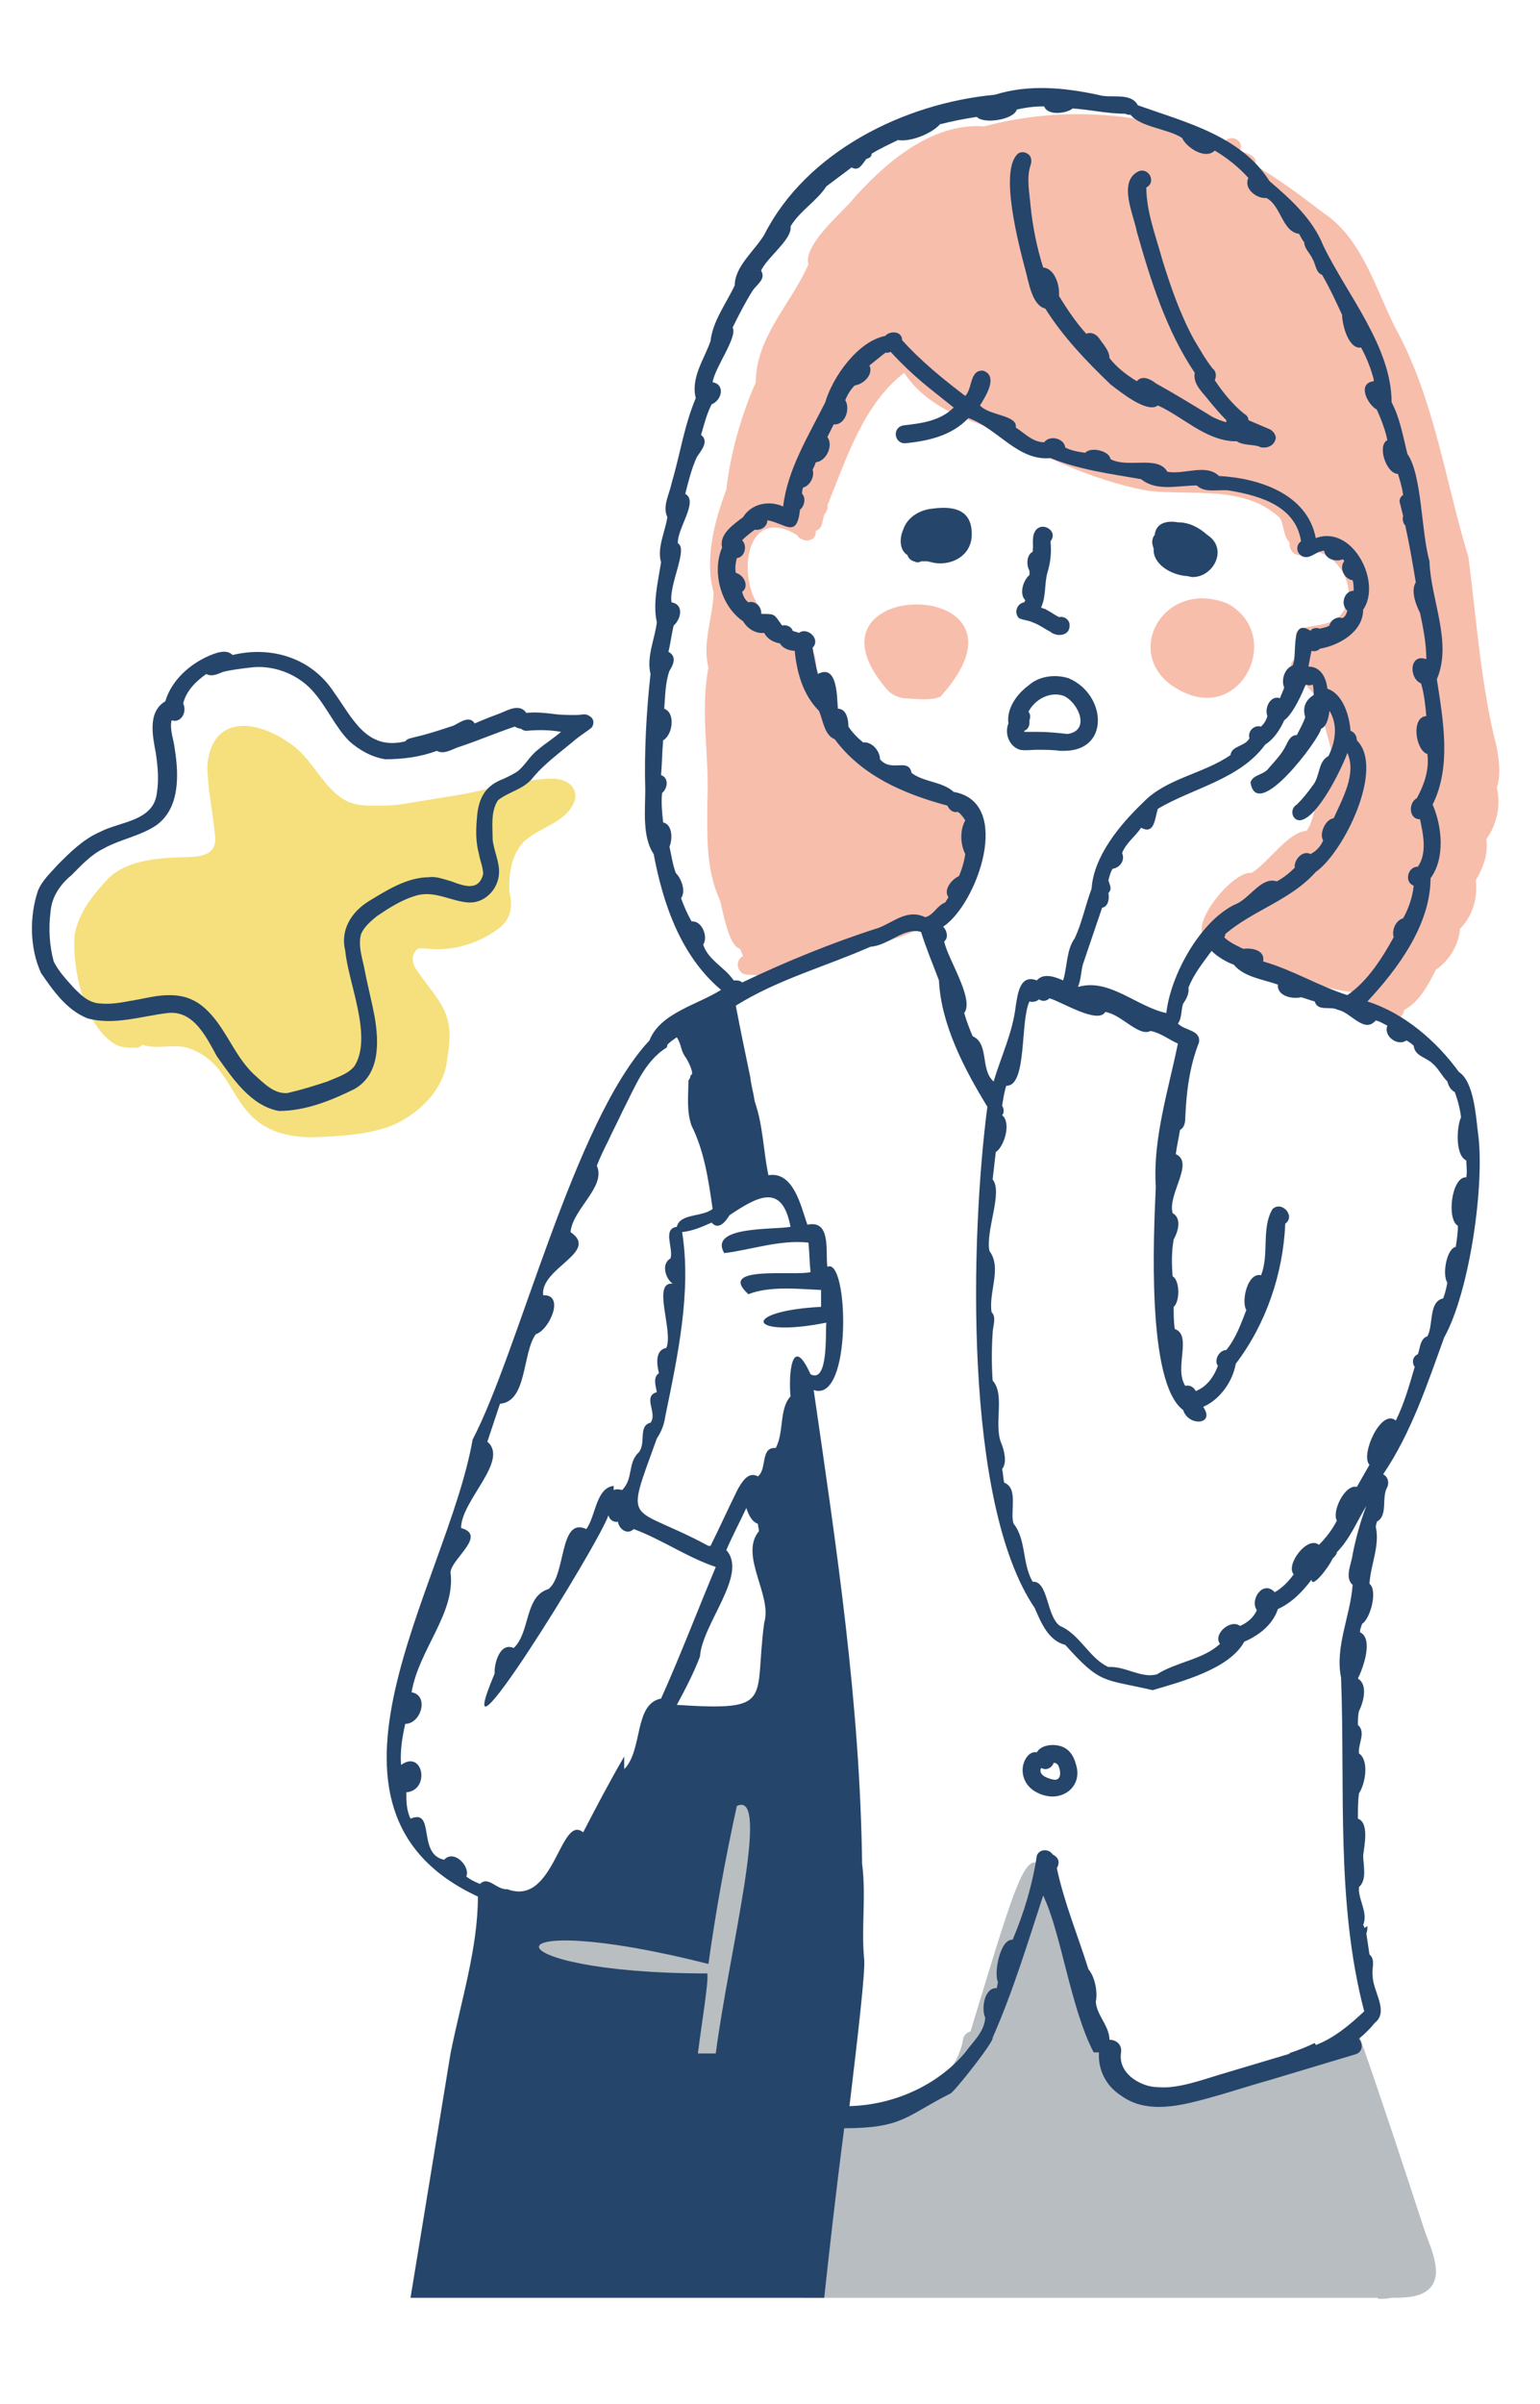
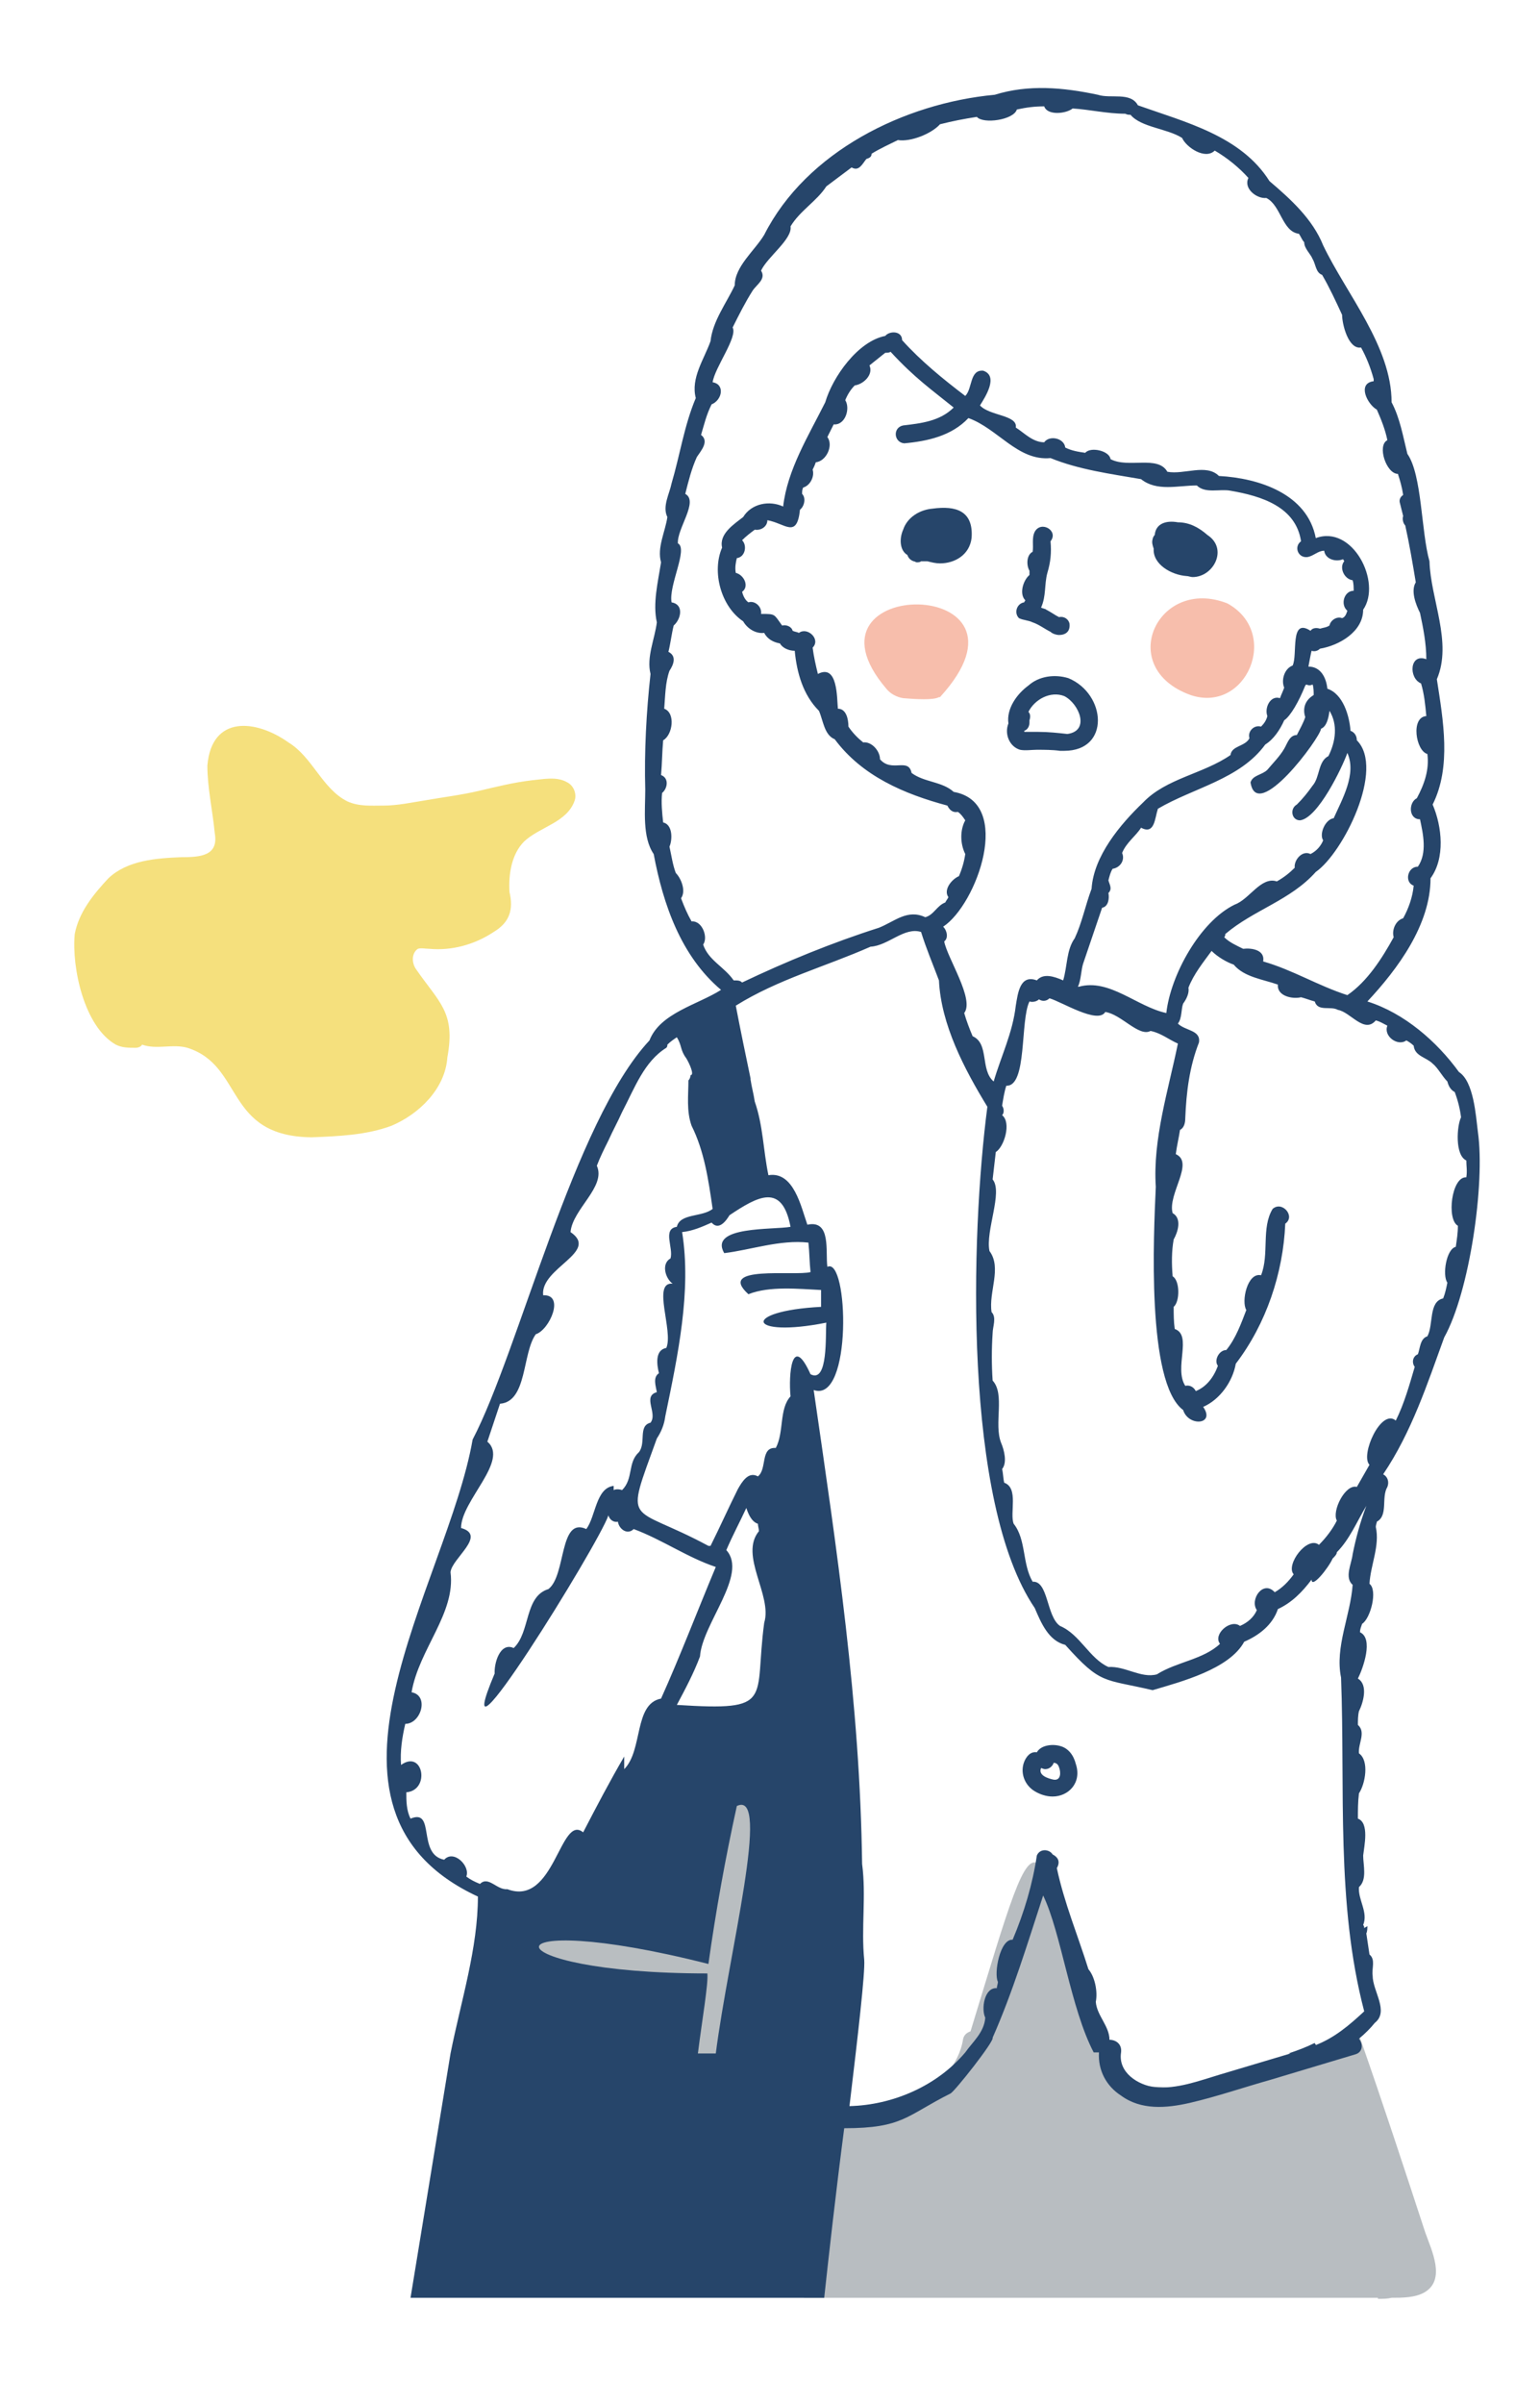
<svg xmlns="http://www.w3.org/2000/svg" version="1.1" id="レイヤー_1" x="0px" y="0px" viewBox="0 0 146.3 228.3" style="enable-background:new 0 0 146.3 228.3;" xml:space="preserve">
  <style type="text/css">
	.st0{fill:#F7BEAC;}
	.st1{fill:#B9BEC1;}
	.st2{fill:#26456A;}
	.st3{fill:#F5E07D;}
	.st4{fill:#B8BDC1;}
</style>
  <g>
    <g>
      <g>
        <g>
          <path class="st0" d="M140.5,56.9c0,0.1,0,0.1,0,0.2C140.5,57,140.5,56.9,140.5,56.9z" />
        </g>
        <path class="st0" d="M85.8,66.3c-0.6-0.1-1.2-0.4-1.6-0.9c-9.2-10.8,15.7-10.8,5.1,0.8c0,0,0,0,0,0c0,0-0.1,0-0.1,0c0,0,0,0,0,0     C88.7,66.5,87,66.4,85.8,66.3z" />
        <path class="st0" d="M113.1,66c-7.2-2.6-3.1-11.3,3.5-8.7C121.7,60.1,118.4,67.8,113.1,66z" />
        <path class="st1" d="M129.1,195c-0.7-1.2-1.8-1.5-3.2-0.5c-0.3,0.2-0.5,0.3-0.8,0.5H129.1z" />
      </g>
      <g>
-         <path class="st2" d="M98.5,28.3C98.5,28.3,98.5,28.3,98.5,28.3c-0.2,3.6,28.2,19.3,22.4,12.5c0.4-0.7-0.6-1.4-1.2-0.8     c-3.9-3.8-5.9-9.1-8.4-13.8v0c0,0,0-0.1,0-0.1c0,0,0,0,0,0c0,0,0-0.1,0-0.1c-0.7-1.9-1.4-3.8-1.9-5.7c-1.2-1.5,0.6-6.7-1.8-5.7     c-1.3,3.9,1.2,8.4,2.4,12.2c0,0,0,0,0,0c0,0.1,0,0.1,0.1,0.2c0.1,0.1,0.1,0.2,0.2,0.4c0,0,0,0,0,0c0,0.1,0,0.1,0.1,0.2     c0,0,0,0,0,0c0,0.1,0,0.1,0.1,0.2c0,0,0,0,0,0c1.1,2.4,2.2,4.8,3.5,7c1,1.8,2.3,3.4,3.5,5.2c-1.8-1.5-4.2-1.4-6.1-2.9     c-2.4-0.4-3.1-5.7-5.6-3.8c-1-0.7-1.9-1.6-2.8-2.4c0,0,0,0,0.1,0.1c-1.9-1-1.3-5.5-4.1-4.9c-1.4-3-3.3-6.3-2.7-9.4     c-2.1-1.4-1.9,2.6-1.3,3.8C95.7,23,97,25.8,98.5,28.3z" />
        <path class="st2" d="M107.6,14.6C107.6,14.6,107.6,14.6,107.6,14.6C107.7,14.6,107.7,14.6,107.6,14.6     C107.7,14.6,107.6,14.6,107.6,14.6z" />
        <path class="st2" d="M109.4,20.2C109.4,20.2,109.4,20.3,109.4,20.2C109.4,20.3,109.4,20.3,109.4,20.2     C109.4,20.3,109.4,20.2,109.4,20.2z" />
        <path class="st2" d="M113.9,34.6C113.9,34.6,113.9,34.6,113.9,34.6C113.9,34.6,113.9,34.5,113.9,34.6     C113.9,34.5,113.9,34.6,113.9,34.6z" />
        <path class="st2" d="M136.5,87.2C136.5,87.2,136.5,87.2,136.5,87.2C136.5,87.2,136.5,87.2,136.5,87.2     C136.5,87.2,136.5,87.2,136.5,87.2z" />
        <path class="st2" d="M66.6,157.3C66.6,157.3,66.6,157.4,66.6,157.3C66.6,157.4,66.6,157.4,66.6,157.3     C66.6,157.4,66.6,157.4,66.6,157.3z" />
        <path class="st2" d="M93,9.7C93,9.7,93,9.7,93,9.7C93,9.7,93,9.7,93,9.7C93,9.7,93,9.7,93,9.7z" />
        <path class="st2" d="M67.6,114.5C67.6,114.5,67.7,114.5,67.6,114.5C67.7,114.5,67.7,114.5,67.6,114.5     C67.7,114.5,67.6,114.5,67.6,114.5z" />
      </g>
      <path class="st3" d="M53.9,74.3c0.6,0.3,0.9,1.1,0.7,1.7c-0.7,2.1-3.3,2.5-4.8,3.9c-1.2,1.2-1.5,3.1-1.4,4.8    c0.4,1.7,0,2.9-1.5,3.8c-1.8,1.2-4,1.8-6.1,1.6c-0.4,0-0.8-0.1-1.1,0c-0.6,0.4-0.6,1.3-0.2,1.9c2.2,3.2,3.8,4.1,3,8.4    c-0.2,3-2.7,5.4-5.3,6.5c-2.4,0.9-5.1,1-7.6,1.1c-8.3-0.1-6.4-6.8-11.8-8.5c-1.4-0.4-2.9,0.2-4.3-0.3c-0.1,0.2-0.4,0.3-0.6,0.3    c-0.7,0-1.3,0-1.9-0.3c-3-1.7-4.2-7.3-3.9-10.5c0.4-2.1,1.8-3.8,3.2-5.3c1.8-1.7,4.5-1.9,6.9-2c1.8,0,3.6-0.1,3.2-2.3    c-0.2-2.1-0.7-4.3-0.7-6.4c0.4-4.8,4.6-4.4,7.7-2.2c2.3,1.4,3.2,4.4,5.6,5.6c1.1,0.5,2.3,0.4,3.4,0.4c1.4,0,2.7-0.3,4-0.5    c1.7-0.3,3.4-0.5,5.1-0.9c1.7-0.4,3.3-0.8,5-1C51.6,74,52.9,73.7,53.9,74.3z" />
-       <path class="st0" d="M142.2,71c0.2,1.2,0.4,2.6,0,3.8c0.4,1.7,0,3.5-1,4.9c0.2,1.4-0.3,2.7-1,3.9c0.2,1.7-0.3,3.4-1.5,4.6    c-0.1,1.5-1,3-2.3,3.9c-0.7,1.4-1.6,3.1-3,3.8c-0.4,2.3-5.5,0.3-4.2-1.6c-5.4-0.5-10-3.1-14.8-5.3c-1.3-1.5,2.9-6.4,4.5-6.1    c1.6-1,3.5-3.9,5.2-4c0.8-0.9,0.6-2.6,1.6-3.2c0.1-0.5,0.2-1.1,0.2-1.6c-0.9-0.6-0.5-2.3,0.6-2.2c0-1.5-1-3-0.7-4.5    c-0.6-1.4-1.9-2.4-3-3.6c0,0,0,0,0,0c-0.3-0.4-0.2-1,0.2-1.2c0-0.6,0-1.3,0.2-1.8c-0.8-2,3.2-0.7,4.3-2.6c1.8-2.2-0.6-6.3-3.4-5.8    c-0.9,0.8-1.7-0.1-1.6-0.9c-0.6-0.6-0.5-1.6-0.9-2.3c-3.4-3.2-8.4-2.1-12.6-2.6c-5.3-1-10.3-3.4-14.9-6c-3.1-0.9-6.4-2.4-8.2-5.2    c-3.9,3-5.5,8.2-7.3,12.6c0.1,0.3-0.1,0.6-0.3,0.9c-0.2,0.5-0.1,1.3-0.8,1.5c0.1,1.1-1.3,1.2-1.8,0.4c-4.8-2.9-5.7,3.8-3.6,6.8    c0.2,0.5,0.7,1.3,0.4,1.8c1.1,0.9,2.3,1.6,3.6,2.2c2-0.5,1.2,2.3,1.6,3.4c0.9,1.6,1.6,3.3,2.8,4.7c3.7,4.9,12.7,5,12.3,7.7    c-0.5,3.5-1,9-4.6,10.5C83.3,90,78,91.3,72.9,92.6c-0.4,0.2-0.8,0-1.2,0c-0.5-0.1-1.1,0.1-1.4-0.4c-0.4-0.5-0.2-1.2,0.3-1.4    c-0.1-0.2-0.2-0.5-0.3-0.7c-1.1-0.3-1.6-3.5-1.9-4.6c-1.4-3-1.2-6.3-1.2-9.5c0.2-4.2-0.7-8.4,0.1-12.6c-0.6-2.3,0.4-4.7,0.5-7.1    c-0.9-3.2,0.1-6.9,1.2-9.8c0.4-3.5,1.4-7,2.8-10.2c0-4.3,3.4-7.5,5-11.2c-0.5-1.7,2.8-4.6,3.9-5.8c3.1-3.6,7.7-7.7,12.8-7.3    c7.5-2,15.6-1.4,22.7,1.7c0.4-1.1,2.1-0.5,1.6,0.6c0,0,0.1,0.1,0.1,0.1c0.6,0.1,1.7,0.5,1.3,1.3c2.3,1.3,4.4,2.9,6.5,4.5    c3.8,2.5,5,7.4,7,11.2c3.6,6.7,4.6,14.3,6.8,21.5C140.3,59.1,140.7,65.2,142.2,71z" />
      <path class="st4" d="M130.9,218.3c0.5,0,0.9,0,1.3-0.1c1,0,2.2,0,3.1-0.5c2.1-1.2,0.7-4,0.1-5.7c-2-6.1-4-12.2-6.1-18.2    c-0.2-0.7-1.2-0.9-1.7-0.4c-4.5,4.5-11,5.1-17,4.8c-1.7-0.1-3.3-0.2-5-0.3c-8-24.8-6-29.2-13.4-5c-0.3,0.1-0.6,0.3-0.7,0.7    c-0.2,1.3-0.8,2.4-1.5,3.2c-0.2,0.1-0.3,0.2-0.4,0.4c-2.8,2.7-7.9,2.9-11.6,2.9c-0.6,0-1,0.5-0.9,1.1c0.1,2.8,0.2,5.5,0.2,8.3    c0.1,2.3,0.5,5.3-0.9,7.3c-0.3,0.4-0.3,1.1,0,1.4H130.9z" />
    </g>
    <g>
      <path class="st2" d="M96.9,71.2c0.5,0.1,1.1,0,1.6,0c0.7,0,1.5,0,2.2,0.1c0.1,0,0.3,0,0.4,0c4.4,0,4-5.4,0.4-6.9    c-1.3-0.4-2.8-0.2-3.8,0.7c-1.1,0.8-2.1,2.2-1.9,3.6C95.4,69.7,95.9,70.9,96.9,71.2z M97.3,69.4c0.3-0.1,0.5-0.4,0.5-0.8    c0-0.1,0-0.2,0-0.2c0.1-0.3,0.1-0.6-0.1-0.8c0.6-1.2,2.1-2,3.4-1.5c1.4,0.7,2.5,3.3,0.3,3.6c-0.9-0.1-1.8-0.2-2.8-0.2    c-0.4,0-0.8,0-1.2,0C97.3,69.5,97.3,69.5,97.3,69.4z" />
      <path class="st2" d="M98.1,59.1c0.6,0.2,1.1,0.6,1.7,0.9c0.2,0.2,0.6,0.3,0.8,0.3c0.6,0,1.1-0.3,1-1.1c-0.1-0.4-0.5-0.7-1-0.6    c-0.4-0.2-0.8-0.5-1.2-0.7c-0.1-0.1-0.3-0.1-0.5-0.2c0.5-1.1,0.3-2.2,0.6-3.3c0.3-1,0.4-1.9,0.3-3c0.8-1-0.9-2-1.5-0.9    c-0.3,0.6-0.1,1.3-0.2,1.9c-0.6,0.3-0.6,1.3-0.3,1.8c0,0.1,0,0.1,0,0.2c0,0.1,0,0.1,0,0.2c-0.6,0.5-1,1.8-0.4,2.4    c0,0.1-0.1,0.1-0.1,0.2c-0.7,0.1-1,1-0.5,1.5C97.2,58.9,97.7,58.9,98.1,59.1z" />
      <path class="st2" d="M112.7,54.7c0.2,0,0.4,0.1,0.6,0.1c2,0,3.4-2.7,1.4-4c-0.8-0.7-1.7-1.2-2.8-1.2c-1.1-0.2-2.1,0.1-2.2,1.2    c-0.1,0.1-0.2,0.3-0.2,0.4c-0.1,0.3,0,0.6,0.1,0.9C109.5,53.6,111.3,54.6,112.7,54.7z" />
      <path class="st2" d="M88.6,48.3c-1.2,0.1-2.4,0.8-2.8,2c-0.4,0.9-0.3,2,0.4,2.4c0.1,0.3,0.3,0.5,0.6,0.6c0.1,0,0.2,0.1,0.3,0.1    c0.1,0,0.3,0,0.4-0.1c0.2,0,0.4,0,0.6,0c0.4,0.1,0.8,0.2,1.2,0.2c1.4,0,2.8-0.8,3-2.4C92.5,48.5,90.8,48,88.6,48.3z" />
-       <path class="st2" d="M99.3,29.3c1.7,2.7,3.9,5,6.2,7.2c0.9,0.7,3.5,2.8,4.5,2c2.4,1.1,4.4,3.2,7.1,3.4c0,0,0,0,0.1,0    c0.1,0,0.2,0,0.3,0c0.5,0.4,1.6,0.3,2.1,0.5c0.2,0.1,0.3,0.1,0.5,0.1c0.5,0,1-0.3,1.1-0.9c0-0.3-0.2-0.6-0.5-0.8    c-0.7-0.3-1.4-0.6-2.1-0.9c0-0.3-0.2-0.5-0.4-0.6c-1.1-0.9-2-2-2.8-3.2c0.2-0.4,0.1-0.9-0.2-1.1c-0.7-0.9-1.2-1.8-1.8-2.8    c-1.3-2.4-2.2-5-3-7.6c-0.6-2.2-1.5-4.5-1.5-6.8c1-0.5,0.2-2-0.8-1.5c-1.9,1-0.4,4.1-0.1,5.7c1.3,4.6,2.8,9.4,5.5,13.4    c-0.2,1.1,0.8,1.9,1.4,2.7c0.5,0.6,1,1.2,1.6,1.8c0,0.1,0,0.1,0,0.2c-0.4-0.1-0.9-0.3-1.3-0.5c-1.8-1.1-3.6-2.2-5.4-3.2    c-0.5-0.4-1.3-0.8-1.8-0.2c-1-0.6-1.9-1.3-2.6-2.2c0-0.7-0.6-1.3-1-1.9c-0.3-0.4-0.8-0.6-1.2-0.4c-1-1.1-1.8-2.3-2.6-3.6    c0.1-1-0.4-2.6-1.5-2.7c-0.6-1.9-1-3.9-1.2-5.9c-0.1-1.2-0.4-2.6,0-3.8c0.1-0.3,0.1-0.5,0-0.8c-0.2-0.4-0.8-0.6-1.2-0.3    c-1.8,1.6,0.1,8.7,0.7,11C97.7,26.6,98,29,99.3,29.3z" />
      <g>
        <path class="st2" d="M45.4,180.1c0,4.9-1.6,9.9-2.6,14.9l-3.8,23.2h39.3c0.4-3.7,1.1-10,1.9-16.1c5.6,0,5.9-1.2,10.1-3.3     c0.4-0.2,4.2-5,4-5.3c1.9-4.3,3.3-8.9,4.8-13.5c1.7,3.5,2.6,10.7,4.8,14.9h0.5c-0.1,1.7,0.7,3.2,2.1,4.1c1.9,1.4,4.3,1.2,6.5,0.7     c2.6-0.6,5.2-1.5,7.7-2.2c2.7-0.8,5.3-1.6,8-2.4c0.8-0.2,0.8-1,0.4-1.5c0.6-0.5,1.1-1,1.5-1.5c1.4-1.1-0.2-3-0.2-4.5     c-0.1-0.7,0.3-1.5-0.3-2c-0.1-0.7-0.2-1.3-0.3-2c0.1-0.2,0.1-0.5,0.1-0.7c-0.1,0.1-0.2,0.1-0.3,0.2c0-0.1,0-0.2-0.1-0.3     c0.5-1.2-0.5-2.4-0.4-3.6c0.8-0.7,0.4-2.1,0.4-3c0.1-0.9,0.6-3.1-0.5-3.5c0-0.8,0-1.6,0.1-2.4c0.6-0.9,1-3.1,0-3.8     c-0.1-0.9,0.7-2-0.1-2.7c0-0.4,0-0.9,0.1-1.3c0.4-0.8,0.9-2.5-0.1-3.1c0.5-1,1.5-3.8,0.2-4.4c0-0.3,0.1-0.5,0.2-0.8     c0.8-0.5,1.5-3.2,0.7-3.8c0.1-1.8,1-3.6,0.6-5.4c0-0.2,0.1-0.4,0.1-0.5c1.1-0.6,0.4-2.3,1-3.3c0.2-0.5,0-1-0.4-1.2     c2.7-4,4.2-8.6,5.8-13c2.4-4.3,3.9-14.6,3.2-19.5c-0.2-1.6-0.4-4.8-1.8-5.7c-2.1-2.9-5.2-5.6-8.7-6.7c2.9-3.1,6-7.3,6-11.7     c1.4-1.9,1.1-4.9,0.2-7c1.8-3.6,1-8,0.4-11.9c1.5-3.5-0.6-7.6-0.7-11.2c-0.8-2.8-0.7-8.2-2.1-10.2c-0.4-1.6-0.7-3.4-1.5-4.9     c0-5.3-4.3-10.3-6.5-14.9c-1-2.5-3.1-4.4-5.1-6.1c-2.7-4.3-8-5.6-12.5-7.2c-0.7-1.3-2.6-0.6-3.8-1C101,8.3,97.7,8,94.5,9     c-8.6,0.8-17.9,5.4-21.9,13.3c-0.9,1.5-2.8,3-2.8,4.8c-0.8,1.7-2.1,3.4-2.3,5.3c-0.6,1.7-1.9,3.5-1.4,5.4     c-1.1,2.6-1.5,5.4-2.3,8.1c-0.2,1-0.9,2.2-0.4,3.2c-0.2,1.4-1,2.9-0.6,4.3c-0.3,1.9-0.8,3.9-0.4,5.7c-0.2,1.6-1,3.3-0.6,4.9     c-0.4,3.6-0.6,7.4-0.5,11c0,1.9-0.3,4.5,0.8,6.1c0.9,4.8,2.6,9.7,6.4,12.9c-2.2,1.4-5.8,2.2-6.8,4.8     c-7.2,7.7-12.4,29.5-16.8,37.9C42.5,150.5,27.5,171.8,45.4,180.1z M72.6,154.1c-1,7.4,1.1,8.4-8.3,7.8c0.8-1.5,1.6-3,2.2-4.6     c0.2-3.1,4.6-7.8,2.5-10.1c0.6-1.4,1.3-2.7,1.9-4c0.2,0.6,0.5,1.3,1.1,1.5c0,0.2,0.1,0.5,0.1,0.7     C70.2,147.7,73.4,151.5,72.6,154.1z M128.5,147.6c-0.1,0.9-0.8,2.2,0,2.9c-0.2,2.9-1.7,5.9-1.1,8.8c0.4,10.6-0.5,21.4,2.2,31.7     c-1.4,1.3-2.8,2.5-4.6,3.2c0-0.1-0.1-0.1-0.1-0.2c-0.8,0.4-1.6,0.7-2.5,1h0.2l-6.7,2c-2,0.6-4.1,1.4-6.2,1.2     c-1.6-0.2-3.5-1.4-3.2-3.3c0.1-0.8-0.5-1.2-1.1-1.2c0-1.3-1.2-2.3-1.3-3.6c0.2-1-0.1-2.4-0.7-3.1c-1-3.2-2.3-6.3-3-9.6     c0.4-0.7,0-1.1-0.4-1.3c-0.3-0.5-1.2-0.6-1.5,0.1c-0.4,2.7-1.2,5.4-2.3,8c-1.2-0.1-1.8,3.2-1.4,4c0,0.2-0.1,0.4-0.1,0.6     c-1.2-0.1-1.5,2-1.1,2.8c-0.1,1.4-1.2,2.3-1.9,3.3h0c-2.7,3.2-6.9,5-11,5.1c0.8-6.7,1.5-12.7,1.4-13.9c0,0,0,0,0,0     c-0.3-3,0.2-6.1-0.2-9.1c0,0,0,0,0,0c-0.2-15.3-2.4-29.8-4.6-45c3.7,1.3,3.3-12.7,1.3-11.7c-0.2-1.4,0.4-4.5-1.9-4     c-0.6-1.7-1.3-5.1-3.7-4.7c-0.5-2.4-0.5-4.7-1.3-7c0,0,0,0,0,0c-0.1-0.7-0.3-1.4-0.4-2.1c0,0,0-0.1,0-0.1c0,0,0,0,0,0     c-0.4-1.9-1-4.8-1.4-6.9c4-2.5,8.5-3.7,12.8-5.6c1.7-0.1,3.2-1.9,4.8-1.4c0.5,1.6,1.1,3,1.7,4.6c0.2,4.2,2.4,8.4,4.6,12     c-1.6,12.2-2.3,37.6,4.5,47.6c0.6,1.4,1.3,3.1,2.9,3.5c3.4,3.8,3.6,3.2,8.3,4.3c2.7-0.8,7.3-2,8.7-4.6c1.4-0.6,2.7-1.6,3.2-3.1     c1.3-0.6,2.3-1.6,3.2-2.8c0,0.9,1.6-1.1,2-2c0.2-0.2,0.4-0.4,0.4-0.6c1.2-1.2,1.9-2.9,2.8-4.4     C129.2,144.6,128.8,146.1,128.5,147.6z M89.6,88c3.2-2.1,6.7-11.8,1-12.8c-1.1-1-2.8-0.9-4-1.8c-0.3-1.5-1.9,0-3-1.3     c0-0.8-0.8-1.7-1.6-1.6c-0.5-0.4-1-0.9-1.4-1.5c0-0.7-0.2-1.7-1-1.7c-0.1-1,0-4.3-1.9-3.3c-0.2-0.8-0.4-1.7-0.5-2.5     c0.8-0.8-0.5-2-1.3-1.4c-0.2-0.1-0.4-0.1-0.6-0.2c-0.1-0.4-0.6-0.6-1-0.5c-0.8-1.1-0.6-1.1-2-1.1c0.1-0.7-0.6-1.3-1.2-1.1     c-0.3-0.2-0.5-0.6-0.6-1c0.7-0.5,0.2-1.6-0.6-1.8c-0.1-0.5,0-1,0.1-1.4c0.8-0.1,1-1.2,0.5-1.7c0.4-0.4,0.8-0.7,1.2-1     c0.6,0.1,1.2-0.3,1.2-0.9c1.7,0.3,2.8,1.8,3.1-1c0.4-0.3,0.6-1.1,0.2-1.5c0-0.2,0-0.4,0.1-0.6c0.7-0.2,1.1-1.1,0.9-1.7     c0.1-0.2,0.2-0.4,0.3-0.7c1-0.1,1.7-1.6,1.1-2.4c0.2-0.4,0.4-0.8,0.6-1.2c1.1,0.1,1.6-1.5,1.1-2.3c0.2-0.5,0.5-1,0.9-1.4     c0.8-0.1,1.8-1,1.4-1.9c0.5-0.4,1-0.8,1.5-1.2c0.2,0,0.4,0,0.5-0.1c2.3,2.5,3.9,3.6,6,5.3c-1.3,1.3-3.1,1.5-4.8,1.7     c-1,0.2-0.9,1.6,0.1,1.7c2.2-0.2,4.5-0.7,6.1-2.4c2.8,1,4.7,4.1,7.8,3.8c2.7,1.1,5.7,1.5,8.6,2c1.5,1.2,3.5,0.6,5.3,0.6     c0.8,0.8,2.2,0.3,3.2,0.5c2.9,0.5,6.2,1.5,6.7,4.8c-0.7,0.5-0.3,1.6,0.6,1.5c0.6-0.1,1-0.6,1.6-0.6c0.1,0.8,1.1,1.1,1.8,0.8     c0,0.1,0.1,0.1,0.1,0.2c-0.5,0.6,0,1.7,0.8,1.8c0.1,0.3,0.1,0.7,0.1,1c-0.9,0-1.3,1.3-0.6,1.9c-0.1,0.3-0.2,0.6-0.5,0.7     c-0.5-0.2-1.1,0.2-1.2,0.7c-0.3,0.2-0.6,0.2-0.9,0.3c-0.3-0.1-0.7-0.1-0.9,0.2c-2-1.3-1.2,2.3-1.7,3.3c-0.8,0.3-1.1,1.4-0.8,2.1     c-0.1,0.3-0.3,0.7-0.4,1c-0.9-0.3-1.5,0.9-1.2,1.7c-0.1,0.4-0.3,0.7-0.6,1c-0.7-0.2-1.3,0.5-1.1,1.1c-0.4,0.8-1.7,0.7-1.8,1.6     c-2.6,1.8-6.1,2.2-8.3,4.5c-2.2,2.1-4.7,5.1-4.9,8.2c-0.6,1.6-0.9,3.2-1.6,4.7c-0.8,1.1-0.7,2.7-1.1,4c-0.9-0.4-1.9-0.7-2.5,0     c-1.6-0.6-1.8,1.2-2,2.4c-0.3,2.6-1.4,4.8-2.1,7.2c-1.3-1.1-0.4-3.6-2-4.3c-0.3-0.7-0.6-1.5-0.8-2.2c1-1.3-1.6-5.2-1.9-6.8     C90.1,89.1,90,88.4,89.6,88z M124,68.1c-0.2,0.6-0.5,1.1-0.8,1.7c-0.7,0-0.9,0.8-1.2,1.3c-0.4,0.7-1.1,1.4-1.6,2     c-0.5,0.5-1.4,0.5-1.6,1.2c0.6,3.9,6.6-4.2,6.7-5.1c0.5-0.2,0.7-0.9,0.8-1.7c0.8,1.3,0.6,2.9-0.1,4.3c-1,0.5-0.8,2-1.5,2.8     c-0.5,0.7-0.9,1.2-1.5,1.8c-0.7,0.4-0.5,1.5,0.3,1.5c1.7-0.2,4-5,4.5-6.4c0.9,2-0.5,4.4-1.3,6.2c-0.8,0.1-1.4,1.5-1,2.1     c-0.2,0.5-0.6,1-1.2,1.3c-0.8-0.4-1.6,0.6-1.5,1.3c-0.5,0.5-1,0.9-1.7,1.3c-1.5-0.5-2.6,1.7-4,2.2c-3.3,1.6-6.1,6.7-6.5,10.3     c-2.8-0.6-5.4-3.3-8.3-2.5c0,0-0.1,0-0.1,0c0.3-0.6,0.3-1.6,0.5-2.2c0.6-1.8,1.2-3.5,1.8-5.3c0.6-0.1,0.7-0.9,0.6-1.4     c0.4-0.4,0.1-0.8,0-1.2c0.1-0.4,0.2-0.8,0.4-1.1c0.7-0.1,1.2-0.8,0.9-1.5c0.4-1,1.3-1.6,1.8-2.4c1.3,0.7,1.3-0.9,1.6-1.8     c3.4-2,7.8-2.8,10.2-6.1c0.8-0.5,1.4-1.4,1.8-2.3c0.6-0.4,1.4-1.8,2-3.3c0,0,0.1-0.1,0.1-0.1c0.2,0.1,0.4,0.1,0.6,0     c0.1,0.3,0.1,0.7,0.1,1C123.8,66.6,123.8,67.5,124,68.1z M130.7,96.9c0.4,0.1,0.7,0.3,1.1,0.5c-0.4,1,1,2,1.8,1.4     c0.2,0.1,0.5,0.3,0.7,0.5c0.1,1,1.2,1.1,1.8,1.7c0.5,0.4,0.9,1.2,1.4,1.7c0.1,0.4,0.3,0.8,0.7,1c0.3,0.8,0.5,1.6,0.6,2.4     c-0.4,0.8-0.6,3.6,0.5,4.1c0,0.5,0.1,1,0,1.6c-1.4-0.1-1.9,4-0.8,4.6c0,0.7-0.1,1.3-0.2,2c-0.9,0.2-1.3,2.7-0.8,3.4     c-0.1,0.5-0.2,1-0.4,1.5c-1.4,0.3-0.9,2.5-1.5,3.6c-0.7,0.2-0.7,1.2-0.9,1.7c-0.5,0.2-0.6,0.8-0.3,1.2c-0.5,1.7-1,3.5-1.8,5.1     c-1.4-1.2-3.4,3.3-2.5,4.2c-0.4,0.7-0.8,1.4-1.2,2.1c-1.1-0.3-2.4,2.3-1.9,3.2c-0.4,0.8-1,1.6-1.7,2.3c-1.1-0.9-3.2,1.9-2.4,2.8     c-0.5,0.7-1.1,1.3-1.8,1.7c-1.1-1.2-2.4,0.7-1.7,1.7c-0.3,0.7-0.9,1.2-1.6,1.5c-0.9-0.7-2.6,0.8-1.9,1.7c-1.6,1.5-4.1,1.7-6,2.9     c-1.5,0.4-3-0.8-4.6-0.7c-1.8-0.8-2.7-3.1-4.6-3.9c-1.3-0.9-1.1-4.3-2.6-4.2c-1-1.7-0.6-4-1.8-5.5c-0.4-1,0.5-3.4-0.9-3.9     c-0.1-0.4-0.1-0.9-0.2-1.3c0.5-0.6,0.2-1.8-0.1-2.5c-0.7-1.8,0.4-4.6-0.8-5.9c-0.1-1.5-0.1-3,0-4.5c0-0.6,0.4-1.5-0.1-2     c-0.3-1.9,1-4.2-0.2-5.8c-0.4-1.9,1.3-5.6,0.3-6.8c0.1-0.9,0.2-1.7,0.3-2.6c0.8-0.5,1.5-2.8,0.6-3.5c0.2-0.2,0.2-0.6,0-0.9     c0.1-0.6,0.2-1.3,0.4-1.9c2,0.1,1.3-6.2,2.2-8c0.3,0.1,0.7,0,0.9-0.2c0.3,0.2,0.7,0.2,1-0.1c1.1,0.3,4.6,2.5,5.3,1.3     c1.5,0.2,3.2,2.4,4.3,1.8c1,0.2,1.7,0.8,2.6,1.2c-0.9,4.4-2.4,9.1-2.1,13.6c-0.2,4.5-0.9,18.6,2.6,21.2c0.5,1.6,3.1,1.4,1.9-0.3     c1.6-0.7,2.8-2.4,3.1-4.1c2.9-3.8,4.5-8.6,4.7-13.3c1-0.7-0.3-2.2-1.2-1.4c-1.1,1.8-0.3,4.3-1.1,6.3c-1.3-0.3-1.9,2.5-1.4,3.3     c-0.5,1.3-1,2.7-1.9,3.8c-0.7,0-1.2,1-0.8,1.5c-0.4,1.1-1.1,2-2.1,2.4c-0.2-0.4-0.6-0.6-1-0.5c-1.1-1.7,0.7-4.8-1-5.4     c-0.1-0.7-0.1-1.4-0.1-2.1c0.6-0.5,0.6-2.5-0.1-2.9c-0.1-1.2-0.1-2.4,0.1-3.5c0.4-0.7,0.8-2-0.1-2.5c0,0,0,0,0,0     c-0.5-1.8,2.1-4.8,0.3-5.6c0.1-0.8,0.3-1.6,0.4-2.3c0.4-0.2,0.5-0.7,0.5-1.1c0.1-2.5,0.4-4.9,1.3-7.2c0.2-1.2-1.3-1.1-2-1.8     c0.4-0.5,0.3-1.4,0.5-1.9c0.3-0.4,0.6-1,0.5-1.5c0.5-1.3,1.4-2.4,2.2-3.5c0.6,0.6,1.5,1.1,2.1,1.3c1,1.2,2.8,1.4,4.2,1.9     c-0.1,1.1,1.4,1.4,2.2,1.2c0.4,0.1,0.9,0.3,1.3,0.4c0.3,1,1.5,0.4,2.2,0.8C128.3,96.1,129.6,98.2,130.7,96.9z M66.8,89.7     c0.5-0.7-0.1-2.3-1.1-2.2c-0.4-0.7-0.7-1.4-1-2.2c0.5-0.7,0-1.9-0.5-2.4c-0.3-0.8-0.4-1.6-0.6-2.5c0.3-0.7,0.3-2.1-0.6-2.3     c-0.1-0.9-0.2-1.9-0.1-2.8c0.5-0.4,0.7-1.4-0.1-1.7c0.1-1.1,0.1-2.2,0.2-3.3c0.9-0.5,1.2-2.6,0.1-3c0.1-1.2,0.1-2.5,0.5-3.6     c0.4-0.6,0.7-1.4-0.1-1.8c0.2-0.8,0.3-1.7,0.5-2.5c0.7-0.6,1-2-0.2-2.2c-0.3-1.6,1.6-5.1,0.6-5.6c-0.1-1.4,2-4,0.7-4.7     c0.3-1.2,0.6-2.4,1.1-3.5c0.4-0.6,1.2-1.5,0.4-2.1c0.3-1,0.5-1.9,1-2.9c1-0.4,1.3-1.9,0.1-2.1c0.2-1.4,2.4-4.3,1.9-5.2     c0.6-1.2,1.2-2.4,1.9-3.5c0.4-0.6,1.3-1.1,0.8-1.9c0.6-1.3,3-3,2.8-4.2c0.9-1.5,2.5-2.4,3.4-3.8c0.8-0.6,1.6-1.2,2.4-1.8     c0.7,0.4,1-0.3,1.4-0.8c0.3-0.1,0.5-0.2,0.5-0.5c0.8-0.5,1.7-0.9,2.5-1.3c1.2,0.2,3.2-0.6,4-1.5c1.2-0.3,2.2-0.5,3.5-0.7     c0.6,0.7,3.5,0.3,3.8-0.7c0.9-0.2,1.7-0.3,2.6-0.3c0.3,0.9,2.1,0.7,2.7,0.2c1.6,0.1,3.3,0.5,5,0.5c0.2,0.1,0.3,0.1,0.5,0.1     c1,1.2,3.5,1.3,4.9,2.2c0.4,0.9,2.2,2.1,3.1,1.2c1.2,0.7,2.3,1.6,3.2,2.6c-0.5,1,0.8,2,1.7,1.9c1.4,0.7,1.5,3.2,3.1,3.4     c0.2,0.3,0.3,0.6,0.5,0.8c0,0.6,0.6,1.1,0.8,1.6c0.3,0.5,0.3,1.3,0.9,1.5c0.7,1.2,1.3,2.5,1.9,3.8c0,0.9,0.6,3.3,1.8,3.1     c0.5,0.9,0.9,1.9,1.2,3c0,0,0,0.1,0,0.2c-1.6,0.2-0.6,2.2,0.3,2.7c0.4,0.9,0.8,1.9,1,2.9c-1,0.5-0.1,3.2,1,3.2     c0.2,0.6,0.4,1.3,0.5,2c-0.3,0.2-0.4,0.5-0.3,0.8c0,0,0,0,0,0c0.1,0.4,0.2,0.8,0.3,1.2c-0.1,0.3,0,0.7,0.2,0.9     c0.4,1.8,0.7,3.6,1,5.4c-0.5,0.8,0,2.1,0.4,2.9c0.3,1.4,0.6,2.9,0.6,4.4c-1.6-0.6-1.7,1.8-0.5,2.3c0.3,1,0.4,2,0.5,3.1     c-1.5,0.1-1,3.3,0.1,3.6c0.2,1.5-0.3,2.9-1,4.2c-0.8,0.4-0.8,2,0.3,2c0.3,1.4,0.7,3.2-0.2,4.5c-1,0-1.3,1.5-0.4,1.8     c-0.1,1.1-0.5,2.2-1,3.1c-0.7,0.2-1.1,1.1-0.9,1.8c-1.1,2-2.5,4.2-4.4,5.5c-2.8-0.9-5.2-2.4-8-3.2c0.2-1.1-1.1-1.3-1.9-1.2     c-0.6-0.3-1.3-0.6-1.8-1.1c0.1-0.1,0.1-0.2,0.1-0.3c2.7-2.3,6.2-3.2,8.6-5.9c2.6-1.8,6.6-9.8,3.9-12.5c0-0.5-0.3-0.8-0.6-0.9     c-0.1-1.4-0.7-3.5-2.2-4c-0.1-1-0.6-2.1-1.8-2.1c0.1-0.5,0.2-1.1,0.3-1.5c0.3,0.1,0.6,0,0.8-0.2c1.8-0.3,4.1-1.6,4.1-3.7     c1.8-2.6-1-8.1-4.5-6.8c-0.8-4.2-5.4-5.7-9.2-5.9c-1.2-1.2-3.3-0.1-4.9-0.4c-0.9-1.6-3.7-0.3-5.4-1.2c-0.1-0.8-1.9-1.2-2.4-0.6     c-0.7-0.1-1.3-0.2-1.9-0.5c-0.1-0.9-1.5-1.2-2-0.5c-1.1,0-1.9-0.9-2.7-1.4c0.2-1.2-2.5-1.1-3.4-2.1c0.5-0.8,1.8-2.8,0.3-3.3     c-1.3-0.1-1,1.7-1.7,2.4c-2.1-1.6-4.2-3.3-6-5.3c0-0.9-1.2-0.9-1.6-0.4c-2.6,0.5-5,3.9-5.7,6.3c-1.6,3.2-3.6,6.4-4,9.9     c-1.3-0.6-3-0.3-3.8,1c-0.9,0.7-2.3,1.6-2,2.9c-1,2.3-0.1,5.6,2,7c0.4,0.7,1.2,1.2,2,1.1c0.3,0.6,0.9,0.9,1.5,1     c0.2,0.4,0.8,0.7,1.4,0.7c0.2,2.1,0.8,4.2,2.3,5.7c0.4,0.9,0.5,2.3,1.5,2.7c2.6,3.5,6.6,5.2,10.7,6.3c0.2,0.4,0.5,0.7,1,0.6     c0.3,0.2,0.5,0.5,0.7,0.8c-0.5,0.9-0.5,2.2,0,3.2c-0.1,0.7-0.3,1.4-0.6,2.1c-0.7,0.3-1.5,1.3-1,2c-0.1,0.2-0.2,0.3-0.3,0.5     c-0.8,0.3-1.1,1.2-1.9,1.4c-1.7-0.8-2.9,0.4-4.4,1c-4.4,1.4-8.8,3.2-13,5.2c-0.2-0.2-0.4-0.2-0.8-0.2     C68.8,91.8,67.3,91.2,66.8,89.7z M69.3,115.4c2.7-1.8,5-3.1,5.8,1.1c-1.6,0.3-7.8-0.1-6.3,2.5c2.5-0.3,5.3-1.3,8-1     c0.1,0.9,0.1,1.9,0.2,2.8c-1.5,0.4-9-0.7-5.9,2.1c2-0.8,4.8-0.5,6.9-0.4c0,0.5,0,1.1,0,1.6c-7.7,0.4-7,3,0.5,1.5     c-0.1,1.1,0.2,5.8-1.5,4.9c-1.8-4-2.1,0.1-1.9,2.1c-1.1,1.2-0.6,3.4-1.4,4.9c-1.5-0.1-0.8,2-1.7,2.7c-0.9-0.5-1.5,0.5-1.9,1.2     c0,0,0,0,0,0c-0.9,1.8-1.7,3.6-2.6,5.4c0,0,0,0-0.1,0c0,0,0,0,0,0c0,0-0.1,0-0.1,0c0,0,0,0,0,0c-7.6-4.1-8-1.6-4.9-10.2     c0,0,0,0,0,0c0.4-0.6,0.7-1.3,0.8-2.1c0,0,0,0,0,0c1.2-5.8,2.5-11.9,1.6-17.5c1-0.1,1.9-0.5,2.8-0.9     C68.3,116.9,69,115.9,69.3,115.4z M39,172.7c-0.4-0.8-0.4-1.7-0.4-2.5c2.3-0.2,1.6-4.1-0.5-2.6c-0.1-1.3,0.1-2.6,0.4-3.9     c1.5,0,2.3-2.7,0.6-3c0.7-4.1,4.2-7.5,3.7-11.4c0.1-1.3,3.5-3.5,1-4.2c0-2.6,4.6-6.4,2.5-8.2c0.4-1.2,0.8-2.4,1.2-3.6     c2.6-0.2,2.1-4.8,3.4-6.6c1.3-0.4,2.8-3.8,0.7-3.7c-0.3-2.6,5.4-4.1,2.6-6c0.2-2.2,3.4-4.3,2.5-6.3c0.3-0.8,0.7-1.6,1.1-2.4     c0,0,0,0,0,0c0.4-0.9,0.9-1.8,1.3-2.7c0,0,0,0,0,0c1.2-2.3,2.1-4.8,4.2-6.1l0,0c0.1-0.1,0.1-0.2,0.1-0.3c0.3-0.3,0.6-0.5,0.9-0.7     c0.5,0.8,0.3,1.2,0.9,2c0.3,0.5,0.8,1.6,0.4,1.6c0,0.2-0.1,0.4-0.2,0.5c0,1.4-0.2,2.9,0.3,4.3c1.2,2.4,1.6,5.1,2,7.9     c-1,0.8-3.1,0.4-3.4,1.7c-1.4,0.2-0.3,2-0.6,3c-0.9,0.5-0.5,1.9,0.2,2.4c-2-0.2,0.1,4.5-0.6,6.1c-1.1,0.2-0.9,1.6-0.7,2.4     c-0.6,0.4-0.3,1.2-0.2,1.8c-1.4,0.4,0.1,2-0.6,2.9c-1.2,0.3-0.4,1.9-1.1,2.8c-1.1,1-0.5,2.5-1.6,3.6c-0.3-0.1-0.6-0.1-0.8,0     c0-0.1,0-0.3,0-0.4c-1.7,0.2-1.7,2.9-2.6,4.1c-2.6-1.2-1.9,4.4-3.6,5.7c-2.3,0.7-1.7,4.1-3.3,5.6c-1.3-0.6-1.9,1.5-1.8,2.5     c0,0,0-0.1,0-0.1c-4.9,11.6,9.9-12.3,10.8-15c0.1,0.4,0.5,0.7,0.9,0.6c0.1,0.7,0.9,1.3,1.5,0.7c2.7,1,5.1,2.7,7.8,3.6     c-1.8,4.3-3.4,8.5-5.2,12.5c-2.6,0.5-1.7,4.9-3.5,6.7c0,0,0,0,0,0c0-0.4,0-0.8,0-1.2c-1.4,2.4-2.6,4.7-3.9,7.2     c-2.2-1.8-2.7,7.1-7.2,5.4c-1,0.1-1.8-1.3-2.6-0.5c-0.5-0.2-0.9-0.4-1.3-0.7c0.4-1-1.2-2.6-2.1-1.6     C39.6,176.1,41.4,171.7,39,172.7z" />
      </g>
      <path class="st2" d="M100,170.6c1.5,0,2.8-1.3,2.2-3.1c-0.2-0.8-0.7-1.5-1.5-1.7c-0.7-0.2-1.8-0.1-2.2,0.6c-0.6-0.1-1,0.4-1.2,0.9    c-0.4,1,0,2.2,1,2.8C98.8,170.4,99.4,170.6,100,170.6z M98.9,167.9c0.1,0,0.2,0.1,0.4,0.1c0.4,0,0.7-0.3,0.8-0.6    c0.2,0,0.4,0.1,0.5,0.4c0.2,0.5,0.2,1.3-0.5,1.2C99.6,168.9,98.6,168.6,98.9,167.9z" />
-       <path class="st2" d="M56,68c-0.4-0.3-0.8-0.1-1.2-0.1c-0.7,0-1.5,0-2.2-0.1c-0.8-0.1-1.7-0.2-2.6-0.1c-0.6-0.9-1.7-0.3-2.4,0    c-0.8,0.3-1.6,0.6-2.5,1c-0.5-0.8-1.4-0.1-2,0.2c-1.2,0.4-2.4,0.8-3.7,1.1c-0.3,0.1-0.7,0.1-0.9,0.4c-3.7,0.9-5-2.2-6.8-4.7    c-2.1-3.2-5.9-4.4-9.6-3.5c-0.6-0.6-1.6-0.2-2.3,0.1c-1.8,0.8-3.5,2.3-4.1,4.3c-1.7,1-1.2,3.3-0.9,4.9c0.2,1.3,0.3,2.6,0.1,3.8    c-0.3,2.7-3.5,2.7-5.4,3.7c-1.6,0.7-2.8,1.9-4,3.1c-0.7,0.8-1.5,1.5-1.9,2.5C2.8,87,2.8,90,3.9,92.4C5,94,6.3,95.9,8.3,96.7    c2.5,0.7,5.1-0.2,7.6-0.5c2.5-0.3,3.7,2.3,4.7,4.1c1.5,2.1,3.2,4.7,5.9,5.2c2.5,0,5-1,7.2-2.1c2.4-1.4,2.3-4.4,1.9-6.8    c-0.3-1.6-0.7-3.1-1-4.7c-0.2-1-0.6-2.1-0.3-3.2c0.3-0.7,0.9-1.2,1.5-1.7c1.2-0.8,2.4-1.6,3.9-2c1.7-0.4,3.2,0.6,4.8,0.7    c1.5,0.1,2.8-1.2,2.9-2.7c0.1-1.1-0.5-2.2-0.6-3.3c0-1.2-0.2-2.6,0.5-3.7c1-0.8,2.3-1,3.2-2c1.2-1.5,2.8-2.6,4.2-3.8    c0.5-0.4,1-0.7,1.5-1.1C56.5,68.7,56.4,68.2,56,68z M51.1,71.2c-0.8,0.6-1.2,1.5-2,2.1c-0.5,0.3-1.1,0.6-1.6,0.8    c-1.6,0.7-2.1,2-2.2,3.7c-0.1,1.1-0.1,2.2,0.2,3.3c0.1,0.6,0.4,1.3,0.4,1.9c-0.4,1.6-1.7,1.2-3,0.7c-0.7-0.2-1.5-0.5-2.1-0.4    c-2.1,0-4,1.2-5.8,2.3c-1.6,1-2.7,2.7-2.2,4.7c0.3,3.1,2.6,8.1,0.9,10.9c-0.6,0.8-1.7,1.1-2.6,1.5c-1.2,0.4-2.5,0.8-3.8,1.1    c-1.3,0.1-2.3-1-3.2-1.8c-2.1-2-2.8-5-5.2-6.7c-0.9-0.6-1.8-0.8-2.8-0.8c-1,0-1.9,0.2-2.9,0.4c-1.2,0.2-2.4,0.5-3.5,0.4    c-1.2,0-1.9-0.7-2.7-1.5c-0.7-0.8-1.4-1.5-1.9-2.5c-0.4-1.5-0.5-3.1-0.3-4.7c0.1-1.4,0.9-2.6,2-3.5c0.9-0.9,1.8-1.9,3-2.5    c1.6-0.9,3.5-1.2,5-2.2c2.3-1.6,2.2-4.8,1.8-7.3c-0.1-0.9-0.5-1.8-0.3-2.7c0.9,0.3,1.5-0.8,1.1-1.6c0.3-1.2,1.2-2.1,2.2-2.8    c0.5,0.3,1.1,0,1.6-0.2c0.8-0.2,1.7-0.3,2.5-0.4c2.1-0.3,4.4,0.5,5.9,2.1c1.4,1.5,2.2,3.5,3.6,4.9c0.9,0.8,2.1,1.5,3.4,1.7    c1.6,0,3.3-0.2,4.9-0.8c0.7,0.4,1.5-0.2,2.2-0.4c1.8-0.6,3.4-1.3,5.2-1.9c0.2,0.1,0.4,0.2,0.6,0.2c0.1,0.1,0.3,0.2,0.5,0.2    c1.1-0.1,2.2-0.1,3.3,0.1C52.6,70.1,51.8,70.6,51.1,71.2z" />
    </g>
    <path class="st1" d="M67.2,187.4c0.1,1-0.5,4.4-0.9,7.6H68c1.2-9.4,5.3-25.1,2-23.5c-1.1,5-2,10-2.7,15   C45.6,181,46.1,187.4,67.2,187.4z" />
  </g>
</svg>